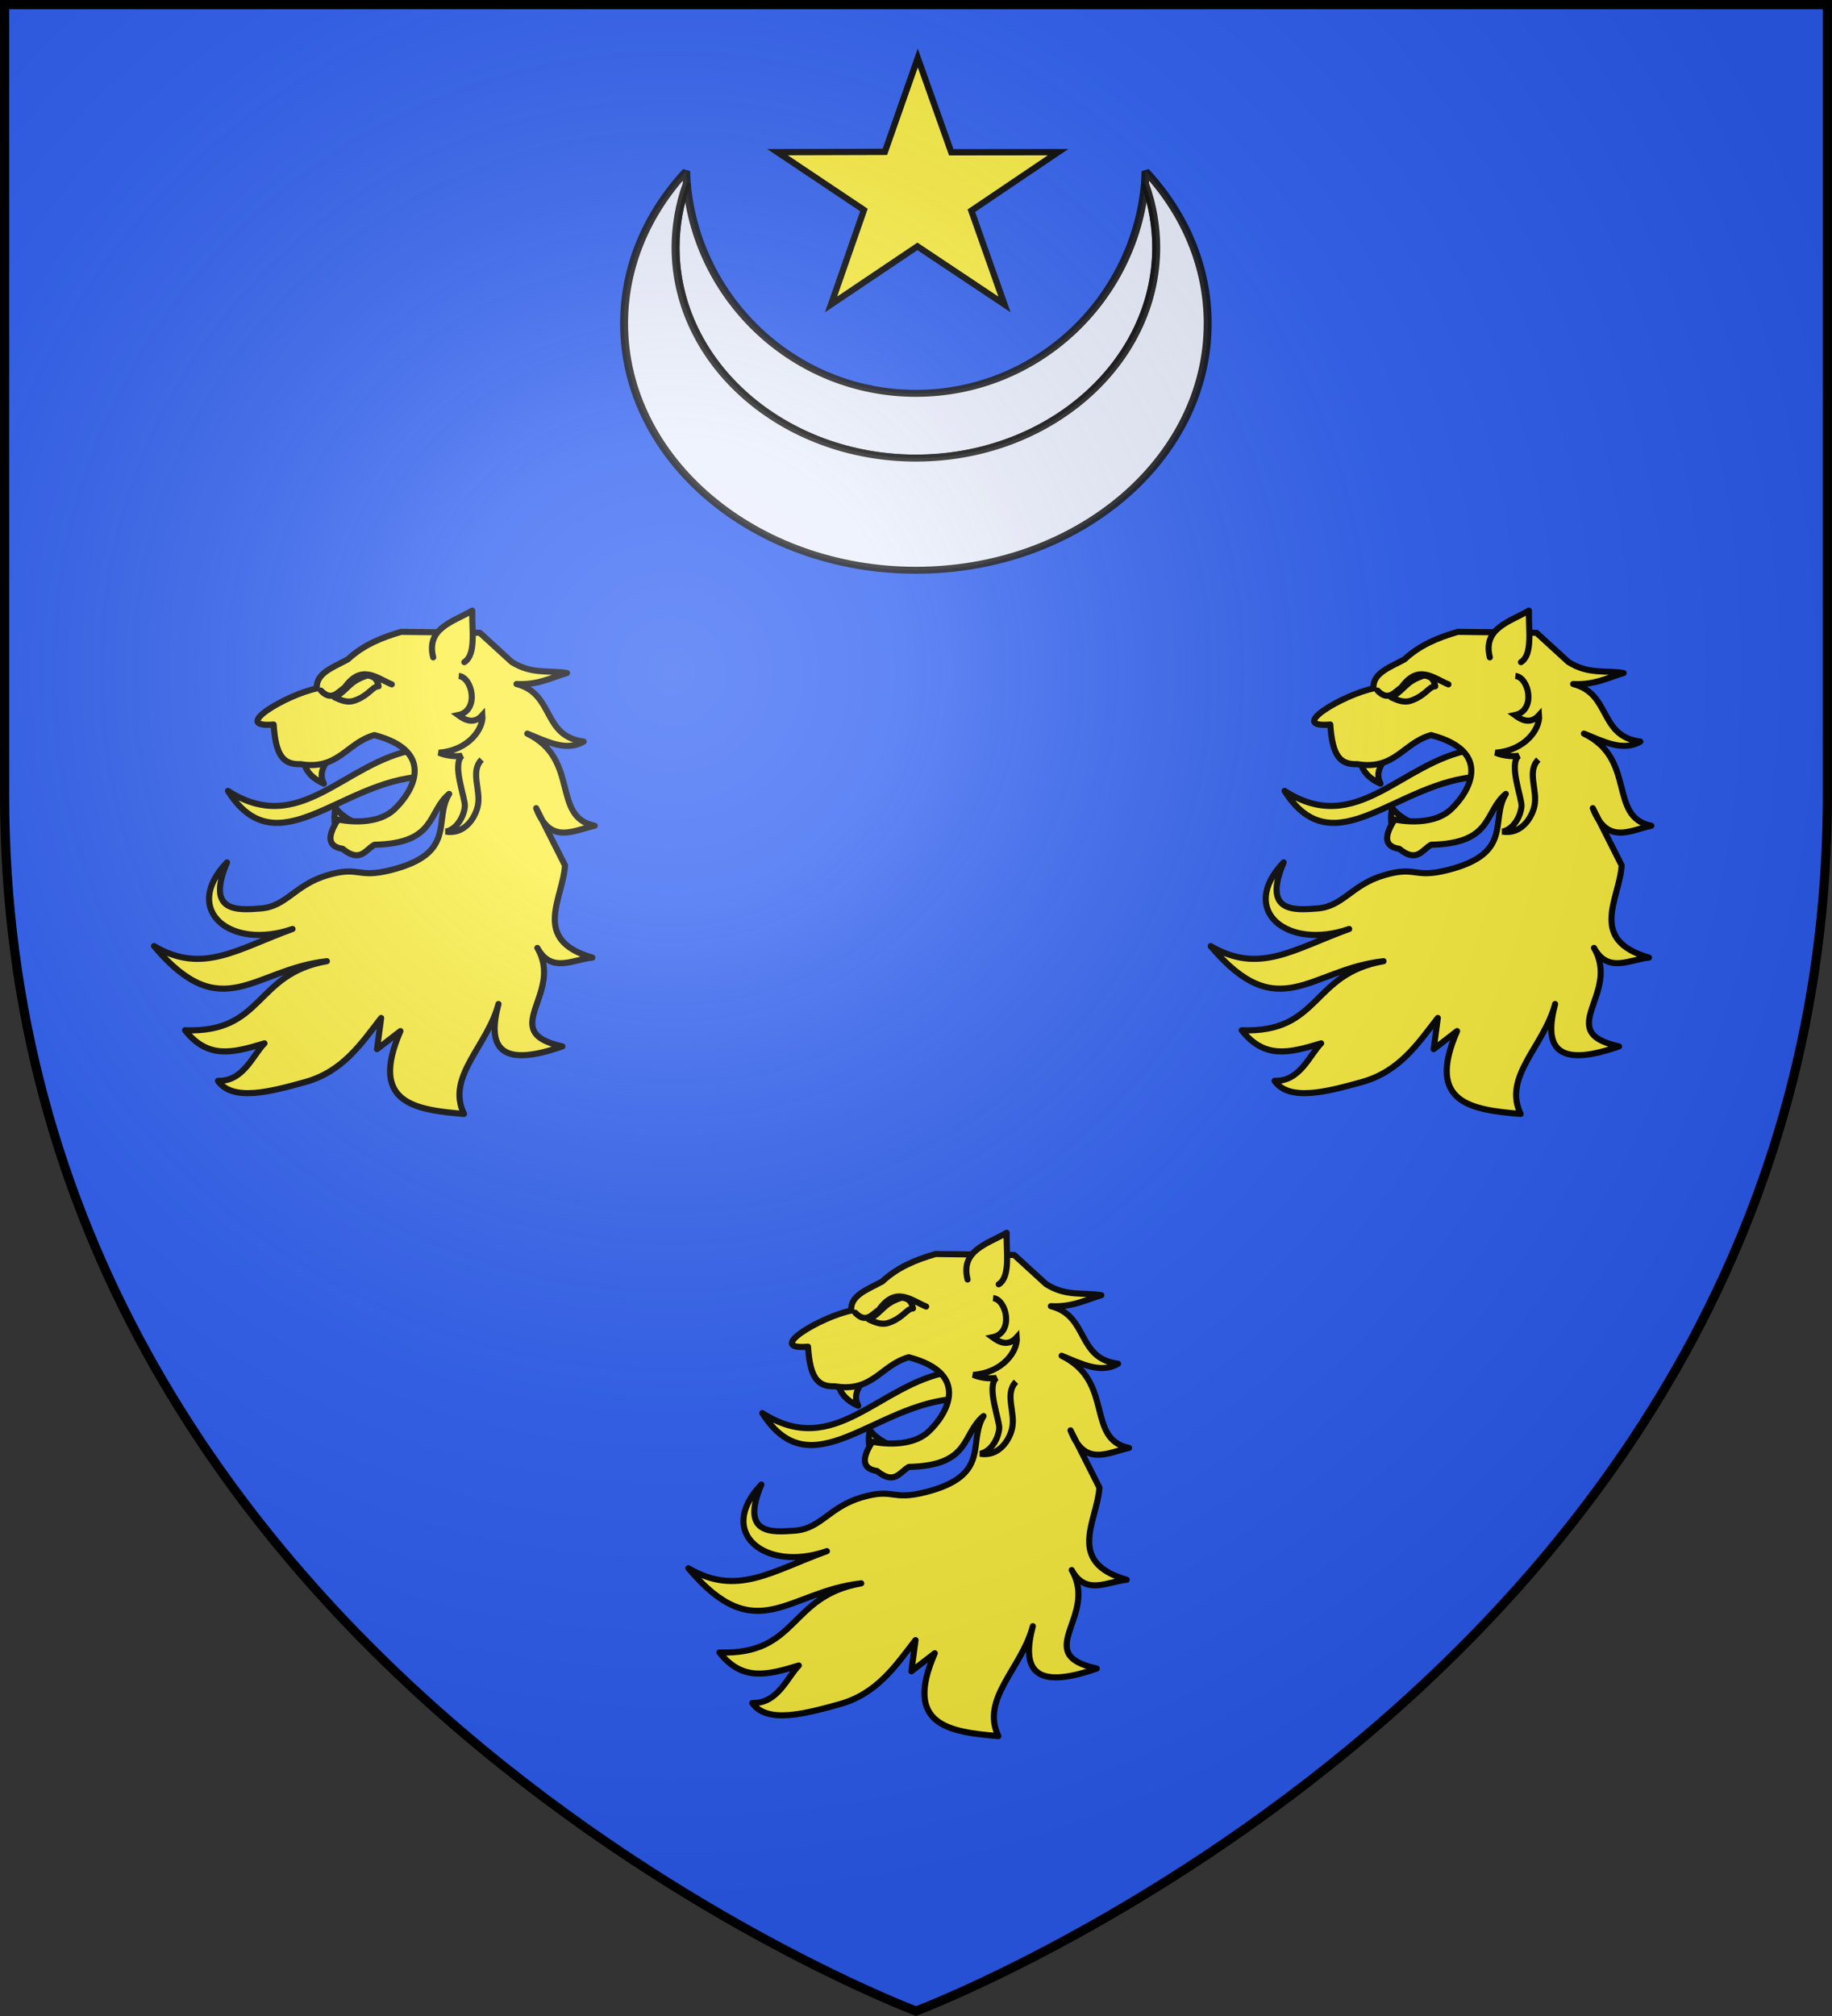
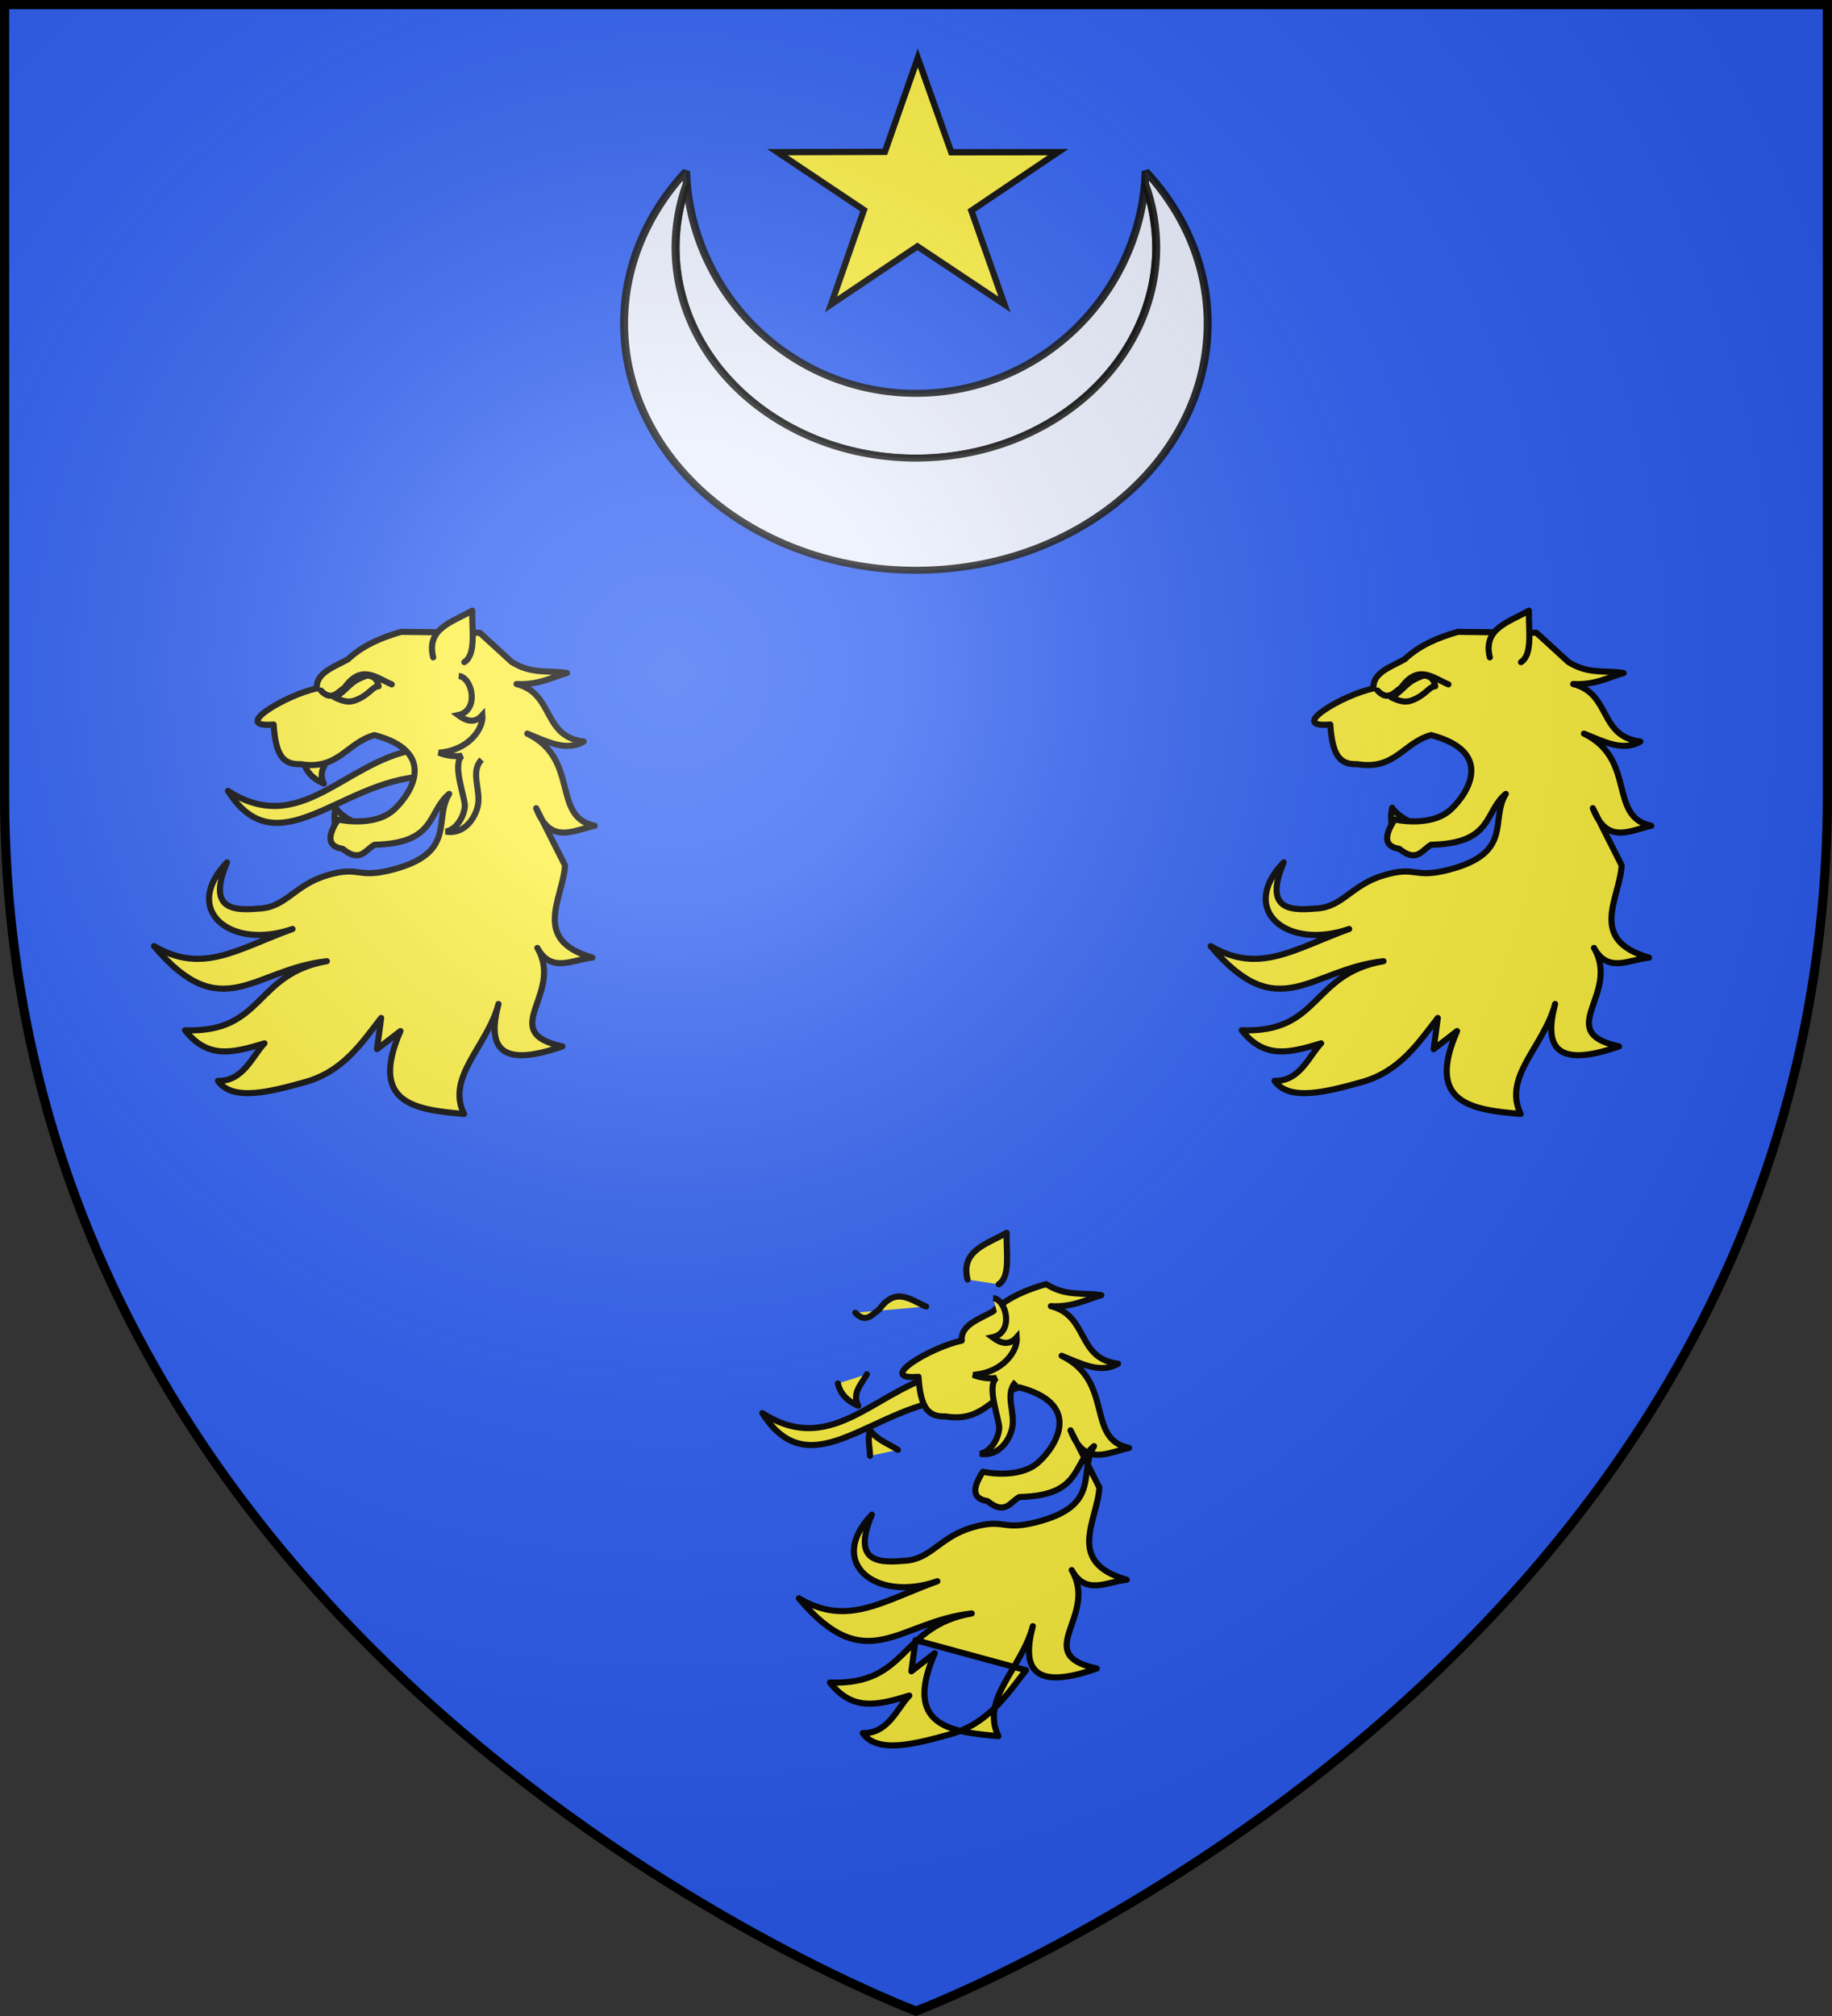
<svg xmlns="http://www.w3.org/2000/svg" xmlns:xlink="http://www.w3.org/1999/xlink" width="600" height="660" viewBox="-300 -300 600 660">
  <rect x="-300" y="-300" width="600" height="660" fill="#333333" stroke="none" />
  <defs>
    <radialGradient id="c" cx="-80" cy="-80" r="405" gradientUnits="userSpaceOnUse">
      <stop offset="0" style="stop-color:#fff;stop-opacity:.31" />
      <stop offset=".19" style="stop-color:#fff;stop-opacity:.25" />
      <stop offset=".6" style="stop-color:#6b6b6b;stop-opacity:.125" />
      <stop offset="1" style="stop-color:#000;stop-opacity:.125" />
    </radialGradient>
    <linearGradient id="a">
      <stop offset="0" style="stop-color:#fff;stop-opacity:0" />
      <stop offset="1" style="stop-color:#000;stop-opacity:.646" />
    </linearGradient>
    <path id="b" d="M-298.5-298.5h597V-40C298.5 246.2 0 358.39 0 358.39S-298.5 246.2-298.5-40z" />
  </defs>
  <use xlink:href="#b" width="600" height="660" style="fill:#2b5df2;fill-opacity:1" />
  <g style="fill:#fff;fill-opacity:1">
    <path d="M-1445.074 235.395c0 334.356 271.182 605.623 605.466 605.623 334.279 0 605.459-271.267 605.459-605.623 0-56.247-8.91-123.097-28.39-182.39-26.34 335.026-273.43 602.08-577.07 602.08-303.642 0-550.73-267.054-577.066-602.08-19.482 59.293-28.4 126.143-28.4 182.39z" style="opacity:.9;fill:#fff;fill-opacity:1;fill-rule:evenodd;stroke:#000;stroke-width:20;stroke-linejoin:bevel;stroke-miterlimit:4;stroke-opacity:1;stroke-dasharray:none" transform="matrix(.13 0 0 .114 109.114 -245.908)" />
    <path d="M-1418.358 17.27c-98.013 120.465-156.405 272.31-156.405 437.188 0 391.38 329.28 708.752 735.155 708.752 405.879 0 735.149-317.372 735.149-708.752 0-164.878-58.39-316.723-156.4-437.187l-1.68 35.735c19.48 59.292 28.39 126.142 28.39 182.389 0 334.356-271.18 605.623-605.46 605.623-334.283 0-605.465-271.267-605.465-605.623 0-56.247 8.917-123.097 28.399-182.39z" style="opacity:.9;fill:#fff;fill-opacity:1;fill-rule:evenodd;stroke:#000;stroke-width:20;stroke-linejoin:bevel;stroke-miterlimit:4;stroke-opacity:1;stroke-dasharray:none" transform="matrix(.13 0 0 .114 109.114 -245.908)" />
  </g>
  <g style="fill:#fcef3c;fill-opacity:1">
    <path d="M120.125 74.041c-.028-2.818-.847-4.674-.054-8.493 2.417 3.386 6.05 4.47 9.179 6.51" style="fill:#fcef3c;fill-opacity:1;fill-rule:evenodd;stroke:#000;stroke-width:2;stroke-linecap:round;stroke-linejoin:round;stroke-miterlimit:4;stroke-opacity:1;stroke-dasharray:none" transform="translate(-310.192 -101.096)" />
    <path d="M146.107 46.543c-23.127 3.951-37.483 28.776-61.26 13.48 16.124 25.426 36.794-3.27 63.807-4.678l-2.547-8.802z" style="fill:#fcef3c;fill-opacity:1;fill-rule:evenodd;stroke:#000;stroke-width:2;stroke-linecap:round;stroke-linejoin:round;stroke-miterlimit:4;stroke-opacity:1;stroke-dasharray:none" transform="translate(-310.192 -101.096)" />
    <path d="M109.6 50.342c.773 3.401 3.108 5.755 6.66 7.293-2.131-4.152 1.057-7.063 2.838-10.303" style="fill:#fcef3c;fill-opacity:1;fill-rule:evenodd;stroke:#000;stroke-width:2;stroke-linecap:round;stroke-linejoin:round;stroke-miterlimit:4;stroke-opacity:1;stroke-dasharray:none" transform="translate(-310.192 -101.096)" />
    <path d="m135.024 134.354-1.363 10.218 7.672-5.92c-10.341 23.735 4.852 25.765 20.827 27.132-5.95-12.276 7.684-22.174 11.288-36-3.616 13.637-.208 21.3 20.933 13.877-21.803-4.772.703-17.092-8.2-32.237 4.613 8.49 11.703 3.737 18.009 3.174-20.154-5.853-9.602-19.232-8.949-30.185l-9.447-18.737c4.65 12.152 12.2 7.24 19.168 5.757-14.277-2.879-4.75-21.803-22.083-30.165 6.305 2.506 12.7 6.012 18.481 2.598-13.716-1.712-9.473-15.644-22.011-18.84 7.072.385 11.333-2.084 16.538-3.595-5.989-.994-11.423.568-18.107-3.625l-10.436-9.544-25.748-.31c-6.388 1.851-12.471 4.317-17.456 8.99-4.642 2.565-10.59 4.491-10.172 9.534-9.9 2.017-28.601 13.04-14.154 11.817.672 10.328 3.24 13.151 8.792 12.973 12.46 2.055 15.08-7.001 24.21-9.514 20.544 5.398 12.44 18.792 6.485 24.342-6.472 6.032-18.397 3.29-18.397 3.29-3.74 5.694-3.243 8.894 1.489 9.598 5.812 4.74 7.493.272 10.461-1.328 20.39-.443 17.264-10.7 24.451-16.654-5.337 8.595 2.8 19.422-19.068 24.934-11.292 2.851-10.17-1.452-20.834 1.692-10.664 3.145-13.344 10.239-21.822 10.885-7.58.578-18.054 1.443-11.042-15.082-15.055 15.732 1.273 28.857 21.46 21.796-18.14 6.543-29.391 14.98-45.366 5.606 22.344 26.493 32.523 7.58 56.616 4.942-23.874 4.114-20.456 23.557-46.447 22.615 7.493 9.477 15.502 7.477 26.012 4.27-3.853 3.882-6.904 12.545-15.246 12.29 4.816 6.933 17.511 3.451 28.462.43 12.459-3.438 18.484-12.666 24.994-21.024z" style="fill:#fcef3c;fill-opacity:1;fill-rule:evenodd;stroke:#000;stroke-width:2;stroke-linecap:round;stroke-linejoin:round;stroke-miterlimit:4;stroke-opacity:1;stroke-dasharray:none" transform="translate(-310.192 -101.096)" />
    <path d="M152.071 16.306c-2.4-9.521 6.418-11.605 12.8-15.303-.173 6.329 1.334 14.364-2.605 16.867M115.294 27.18c3.462 3.625 5.472.566 7.8-1.027 5.537-7.741 10.401-3.072 15.407-1.01" style="fill:#fcef3c;fill-opacity:1;fill-rule:evenodd;stroke:#000;stroke-width:2;stroke-linecap:round;stroke-linejoin:round;stroke-miterlimit:4;stroke-opacity:1;stroke-dasharray:none" transform="translate(-310.192 -101.096)" />
    <path d="M119.777 29.402c3.053 1.417 4.841 1.874 7.34.744 4.083-1.7 5.085-4.306 7.073-4.377-.366-1.68-.9-3.264-3.724-3.534-6.285 2.101-5.749 4.265-10.69 7.167z" style="fill:#fcef3c;fill-opacity:1;fill-rule:evenodd;stroke:#000;stroke-width:2;stroke-linecap:round;stroke-linejoin:round;stroke-miterlimit:4;stroke-opacity:1;stroke-dasharray:none" transform="translate(-310.192 -101.096)" />
    <path d="M160.43 22.38c4.493.476 6.859 11.351-.174 12.83 1.93 1.404 4.988 3.31 7.942 0 .374 4.556-4.615 11.584-14.272 12.306 2.195.96 5.627 1.395 7.639.96-3.5 2.679 1.084 13.98.873 16.582-.288 3.555-2.89 7.724-6.284 8.292 6.086 1.04 9.575-4.334 10.492-8.261 1.224-5.24-2.617-11.344 1.29-15.304" style="fill:#fcef3c;fill-opacity:1;stroke:#000;stroke-width:2;stroke-linecap:butt;stroke-linejoin:miter;stroke-miterlimit:4;stroke-opacity:1;stroke-dasharray:none" transform="translate(-310.192 -101.096)" />
  </g>
  <g style="fill:#fcef3c;fill-opacity:1">
    <path d="M120.125 74.041c-.028-2.818-.847-4.674-.054-8.493 2.417 3.386 6.05 4.47 9.179 6.51" style="fill:#fcef3c;fill-opacity:1;fill-rule:evenodd;stroke:#000;stroke-width:2;stroke-linecap:round;stroke-linejoin:round;stroke-miterlimit:4;stroke-opacity:1;stroke-dasharray:none" transform="translate(35.87 -101.096)" />
-     <path d="M146.107 46.543c-23.127 3.951-37.483 28.776-61.26 13.48 16.124 25.426 36.794-3.27 63.807-4.678l-2.547-8.802z" style="fill:#fcef3c;fill-opacity:1;fill-rule:evenodd;stroke:#000;stroke-width:2;stroke-linecap:round;stroke-linejoin:round;stroke-miterlimit:4;stroke-opacity:1;stroke-dasharray:none" transform="translate(35.87 -101.096)" />
-     <path d="M109.6 50.342c.773 3.401 3.108 5.755 6.66 7.293-2.131-4.152 1.057-7.063 2.838-10.303" style="fill:#fcef3c;fill-opacity:1;fill-rule:evenodd;stroke:#000;stroke-width:2;stroke-linecap:round;stroke-linejoin:round;stroke-miterlimit:4;stroke-opacity:1;stroke-dasharray:none" transform="translate(35.87 -101.096)" />
    <path d="m135.024 134.354-1.363 10.218 7.672-5.92c-10.341 23.735 4.852 25.765 20.827 27.132-5.95-12.276 7.684-22.174 11.288-36-3.616 13.637-.208 21.3 20.933 13.877-21.803-4.772.703-17.092-8.2-32.237 4.613 8.49 11.703 3.737 18.009 3.174-20.154-5.853-9.602-19.232-8.949-30.185l-9.447-18.737c4.65 12.152 12.2 7.24 19.168 5.757-14.277-2.879-4.75-21.803-22.083-30.165 6.305 2.506 12.7 6.012 18.481 2.598-13.716-1.712-9.473-15.644-22.011-18.84 7.072.385 11.333-2.084 16.538-3.595-5.989-.994-11.423.568-18.107-3.625l-10.436-9.544-25.748-.31c-6.388 1.851-12.471 4.317-17.456 8.99-4.642 2.565-10.59 4.491-10.172 9.534-9.9 2.017-28.601 13.04-14.154 11.817.672 10.328 3.24 13.151 8.792 12.973 12.46 2.055 15.08-7.001 24.21-9.514 20.544 5.398 12.44 18.792 6.485 24.342-6.472 6.032-18.397 3.29-18.397 3.29-3.74 5.694-3.243 8.894 1.489 9.598 5.812 4.74 7.493.272 10.461-1.328 20.39-.443 17.264-10.7 24.451-16.654-5.337 8.595 2.8 19.422-19.068 24.934-11.292 2.851-10.17-1.452-20.834 1.692-10.664 3.145-13.344 10.239-21.822 10.885-7.58.578-18.054 1.443-11.042-15.082-15.055 15.732 1.273 28.857 21.46 21.796-18.14 6.543-29.391 14.98-45.366 5.606 22.344 26.493 32.523 7.58 56.616 4.942-23.874 4.114-20.456 23.557-46.447 22.615 7.493 9.477 15.502 7.477 26.012 4.27-3.853 3.882-6.904 12.545-15.246 12.29 4.816 6.933 17.511 3.451 28.462.43 12.459-3.438 18.484-12.666 24.994-21.024z" style="fill:#fcef3c;fill-opacity:1;fill-rule:evenodd;stroke:#000;stroke-width:2;stroke-linecap:round;stroke-linejoin:round;stroke-miterlimit:4;stroke-opacity:1;stroke-dasharray:none" transform="translate(35.87 -101.096)" />
    <path d="M152.071 16.306c-2.4-9.521 6.418-11.605 12.8-15.303-.173 6.329 1.334 14.364-2.605 16.867M115.294 27.18c3.462 3.625 5.472.566 7.8-1.027 5.537-7.741 10.401-3.072 15.407-1.01" style="fill:#fcef3c;fill-opacity:1;fill-rule:evenodd;stroke:#000;stroke-width:2;stroke-linecap:round;stroke-linejoin:round;stroke-miterlimit:4;stroke-opacity:1;stroke-dasharray:none" transform="translate(35.87 -101.096)" />
    <path d="M119.777 29.402c3.053 1.417 4.841 1.874 7.34.744 4.083-1.7 5.085-4.306 7.073-4.377-.366-1.68-.9-3.264-3.724-3.534-6.285 2.101-5.749 4.265-10.69 7.167z" style="fill:#fcef3c;fill-opacity:1;fill-rule:evenodd;stroke:#000;stroke-width:2;stroke-linecap:round;stroke-linejoin:round;stroke-miterlimit:4;stroke-opacity:1;stroke-dasharray:none" transform="translate(35.87 -101.096)" />
-     <path d="M160.43 22.38c4.493.476 6.859 11.351-.174 12.83 1.93 1.404 4.988 3.31 7.942 0 .374 4.556-4.615 11.584-14.272 12.306 2.195.96 5.627 1.395 7.639.96-3.5 2.679 1.084 13.98.873 16.582-.288 3.555-2.89 7.724-6.284 8.292 6.086 1.04 9.575-4.334 10.492-8.261 1.224-5.24-2.617-11.344 1.29-15.304" style="fill:#fcef3c;fill-opacity:1;stroke:#000;stroke-width:2;stroke-linecap:butt;stroke-linejoin:miter;stroke-miterlimit:4;stroke-opacity:1;stroke-dasharray:none" transform="translate(35.87 -101.096)" />
  </g>
  <g style="fill:#fcef3c;fill-opacity:1">
    <path d="M120.125 74.041c-.028-2.818-.847-4.674-.054-8.493 2.417 3.386 6.05 4.47 9.179 6.51" style="fill:#fcef3c;fill-opacity:1;fill-rule:evenodd;stroke:#000;stroke-width:2;stroke-linecap:round;stroke-linejoin:round;stroke-miterlimit:4;stroke-opacity:1;stroke-dasharray:none" transform="translate(-135.183 102.587)" />
    <path d="M146.107 46.543c-23.127 3.951-37.483 28.776-61.26 13.48 16.124 25.426 36.794-3.27 63.807-4.678l-2.547-8.802z" style="fill:#fcef3c;fill-opacity:1;fill-rule:evenodd;stroke:#000;stroke-width:2;stroke-linecap:round;stroke-linejoin:round;stroke-miterlimit:4;stroke-opacity:1;stroke-dasharray:none" transform="translate(-135.183 102.587)" />
    <path d="M109.6 50.342c.773 3.401 3.108 5.755 6.66 7.293-2.131-4.152 1.057-7.063 2.838-10.303" style="fill:#fcef3c;fill-opacity:1;fill-rule:evenodd;stroke:#000;stroke-width:2;stroke-linecap:round;stroke-linejoin:round;stroke-miterlimit:4;stroke-opacity:1;stroke-dasharray:none" transform="translate(-135.183 102.587)" />
-     <path d="m135.024 134.354-1.363 10.218 7.672-5.92c-10.341 23.735 4.852 25.765 20.827 27.132-5.95-12.276 7.684-22.174 11.288-36-3.616 13.637-.208 21.3 20.933 13.877-21.803-4.772.703-17.092-8.2-32.237 4.613 8.49 11.703 3.737 18.009 3.174-20.154-5.853-9.602-19.232-8.949-30.185l-9.447-18.737c4.65 12.152 12.2 7.24 19.168 5.757-14.277-2.879-4.75-21.803-22.083-30.165 6.305 2.506 12.7 6.012 18.481 2.598-13.716-1.712-9.473-15.644-22.011-18.84 7.072.385 11.333-2.084 16.538-3.595-5.989-.994-11.423.568-18.107-3.625l-10.436-9.544-25.748-.31c-6.388 1.851-12.471 4.317-17.456 8.99-4.642 2.565-10.59 4.491-10.172 9.534-9.9 2.017-28.601 13.04-14.154 11.817.672 10.328 3.24 13.151 8.792 12.973 12.46 2.055 15.08-7.001 24.21-9.514 20.544 5.398 12.44 18.792 6.485 24.342-6.472 6.032-18.397 3.29-18.397 3.29-3.74 5.694-3.243 8.894 1.489 9.598 5.812 4.74 7.493.272 10.461-1.328 20.39-.443 17.264-10.7 24.451-16.654-5.337 8.595 2.8 19.422-19.068 24.934-11.292 2.851-10.17-1.452-20.834 1.692-10.664 3.145-13.344 10.239-21.822 10.885-7.58.578-18.054 1.443-11.042-15.082-15.055 15.732 1.273 28.857 21.46 21.796-18.14 6.543-29.391 14.98-45.366 5.606 22.344 26.493 32.523 7.58 56.616 4.942-23.874 4.114-20.456 23.557-46.447 22.615 7.493 9.477 15.502 7.477 26.012 4.27-3.853 3.882-6.904 12.545-15.246 12.29 4.816 6.933 17.511 3.451 28.462.43 12.459-3.438 18.484-12.666 24.994-21.024z" style="fill:#fcef3c;fill-opacity:1;fill-rule:evenodd;stroke:#000;stroke-width:2;stroke-linecap:round;stroke-linejoin:round;stroke-miterlimit:4;stroke-opacity:1;stroke-dasharray:none" transform="translate(-135.183 102.587)" />
+     <path d="m135.024 134.354-1.363 10.218 7.672-5.92c-10.341 23.735 4.852 25.765 20.827 27.132-5.95-12.276 7.684-22.174 11.288-36-3.616 13.637-.208 21.3 20.933 13.877-21.803-4.772.703-17.092-8.2-32.237 4.613 8.49 11.703 3.737 18.009 3.174-20.154-5.853-9.602-19.232-8.949-30.185l-9.447-18.737c4.65 12.152 12.2 7.24 19.168 5.757-14.277-2.879-4.75-21.803-22.083-30.165 6.305 2.506 12.7 6.012 18.481 2.598-13.716-1.712-9.473-15.644-22.011-18.84 7.072.385 11.333-2.084 16.538-3.595-5.989-.994-11.423.568-18.107-3.625c-6.388 1.851-12.471 4.317-17.456 8.99-4.642 2.565-10.59 4.491-10.172 9.534-9.9 2.017-28.601 13.04-14.154 11.817.672 10.328 3.24 13.151 8.792 12.973 12.46 2.055 15.08-7.001 24.21-9.514 20.544 5.398 12.44 18.792 6.485 24.342-6.472 6.032-18.397 3.29-18.397 3.29-3.74 5.694-3.243 8.894 1.489 9.598 5.812 4.74 7.493.272 10.461-1.328 20.39-.443 17.264-10.7 24.451-16.654-5.337 8.595 2.8 19.422-19.068 24.934-11.292 2.851-10.17-1.452-20.834 1.692-10.664 3.145-13.344 10.239-21.822 10.885-7.58.578-18.054 1.443-11.042-15.082-15.055 15.732 1.273 28.857 21.46 21.796-18.14 6.543-29.391 14.98-45.366 5.606 22.344 26.493 32.523 7.58 56.616 4.942-23.874 4.114-20.456 23.557-46.447 22.615 7.493 9.477 15.502 7.477 26.012 4.27-3.853 3.882-6.904 12.545-15.246 12.29 4.816 6.933 17.511 3.451 28.462.43 12.459-3.438 18.484-12.666 24.994-21.024z" style="fill:#fcef3c;fill-opacity:1;fill-rule:evenodd;stroke:#000;stroke-width:2;stroke-linecap:round;stroke-linejoin:round;stroke-miterlimit:4;stroke-opacity:1;stroke-dasharray:none" transform="translate(-135.183 102.587)" />
    <path d="M152.071 16.306c-2.4-9.521 6.418-11.605 12.8-15.303-.173 6.329 1.334 14.364-2.605 16.867M115.294 27.18c3.462 3.625 5.472.566 7.8-1.027 5.537-7.741 10.401-3.072 15.407-1.01" style="fill:#fcef3c;fill-opacity:1;fill-rule:evenodd;stroke:#000;stroke-width:2;stroke-linecap:round;stroke-linejoin:round;stroke-miterlimit:4;stroke-opacity:1;stroke-dasharray:none" transform="translate(-135.183 102.587)" />
-     <path d="M119.777 29.402c3.053 1.417 4.841 1.874 7.34.744 4.083-1.7 5.085-4.306 7.073-4.377-.366-1.68-.9-3.264-3.724-3.534-6.285 2.101-5.749 4.265-10.69 7.167z" style="fill:#fcef3c;fill-opacity:1;fill-rule:evenodd;stroke:#000;stroke-width:2;stroke-linecap:round;stroke-linejoin:round;stroke-miterlimit:4;stroke-opacity:1;stroke-dasharray:none" transform="translate(-135.183 102.587)" />
    <path d="M160.43 22.38c4.493.476 6.859 11.351-.174 12.83 1.93 1.404 4.988 3.31 7.942 0 .374 4.556-4.615 11.584-14.272 12.306 2.195.96 5.627 1.395 7.639.96-3.5 2.679 1.084 13.98.873 16.582-.288 3.555-2.89 7.724-6.284 8.292 6.086 1.04 9.575-4.334 10.492-8.261 1.224-5.24-2.617-11.344 1.29-15.304" style="fill:#fcef3c;fill-opacity:1;stroke:#000;stroke-width:2;stroke-linecap:butt;stroke-linejoin:miter;stroke-miterlimit:4;stroke-opacity:1;stroke-dasharray:none" transform="translate(-135.183 102.587)" />
  </g>
  <path d="m.58-280.998 10.972 30.848 34.977-.037-28.398 19.163 10.847 30.69L.456-219.34l-28.274 19.005 10.77-30.91-28.32-18.943 35.178-.098L.58-280.998z" style="fill:#fcef3c;fill-opacity:1;stroke:#000;stroke-width:2.061;stroke-miterlimit:4;stroke-opacity:1;stroke-dasharray:none;stroke-dashoffset:0" />
  <use xlink:href="#b" fill="url(#c)" />
  <use xlink:href="#b" style="fill:none;stroke:#000;stroke-width:3" />
</svg>